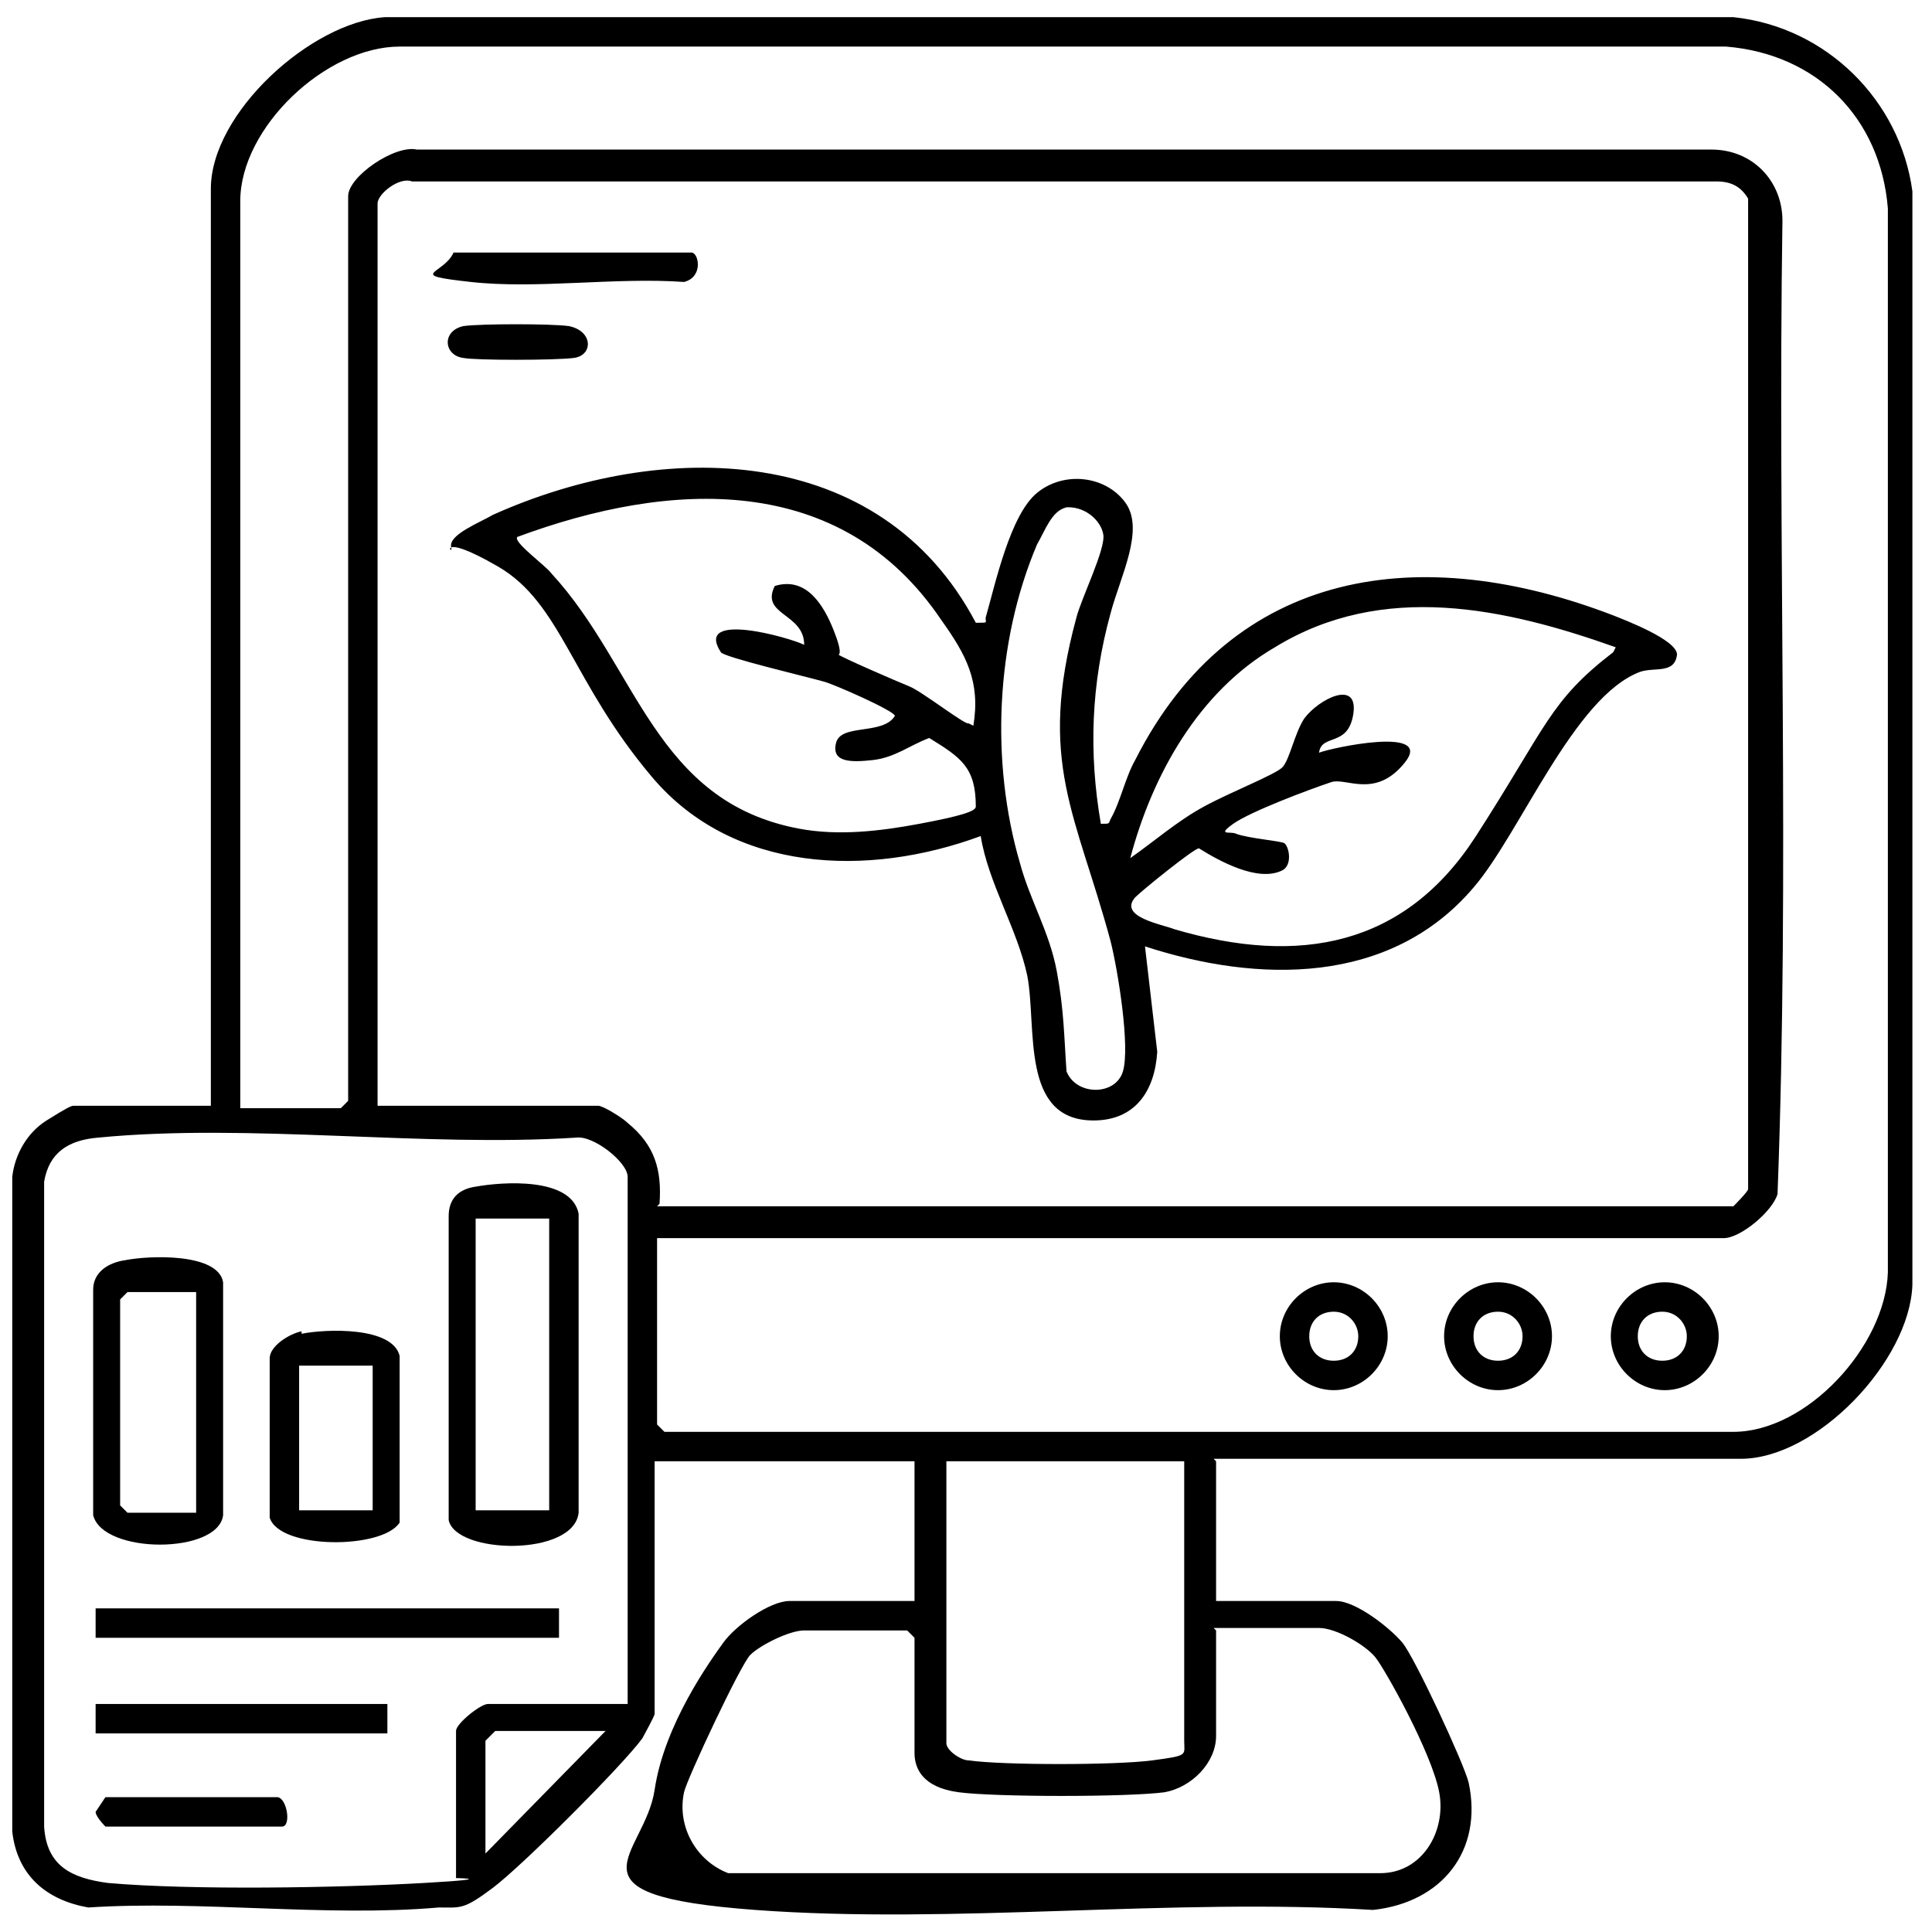
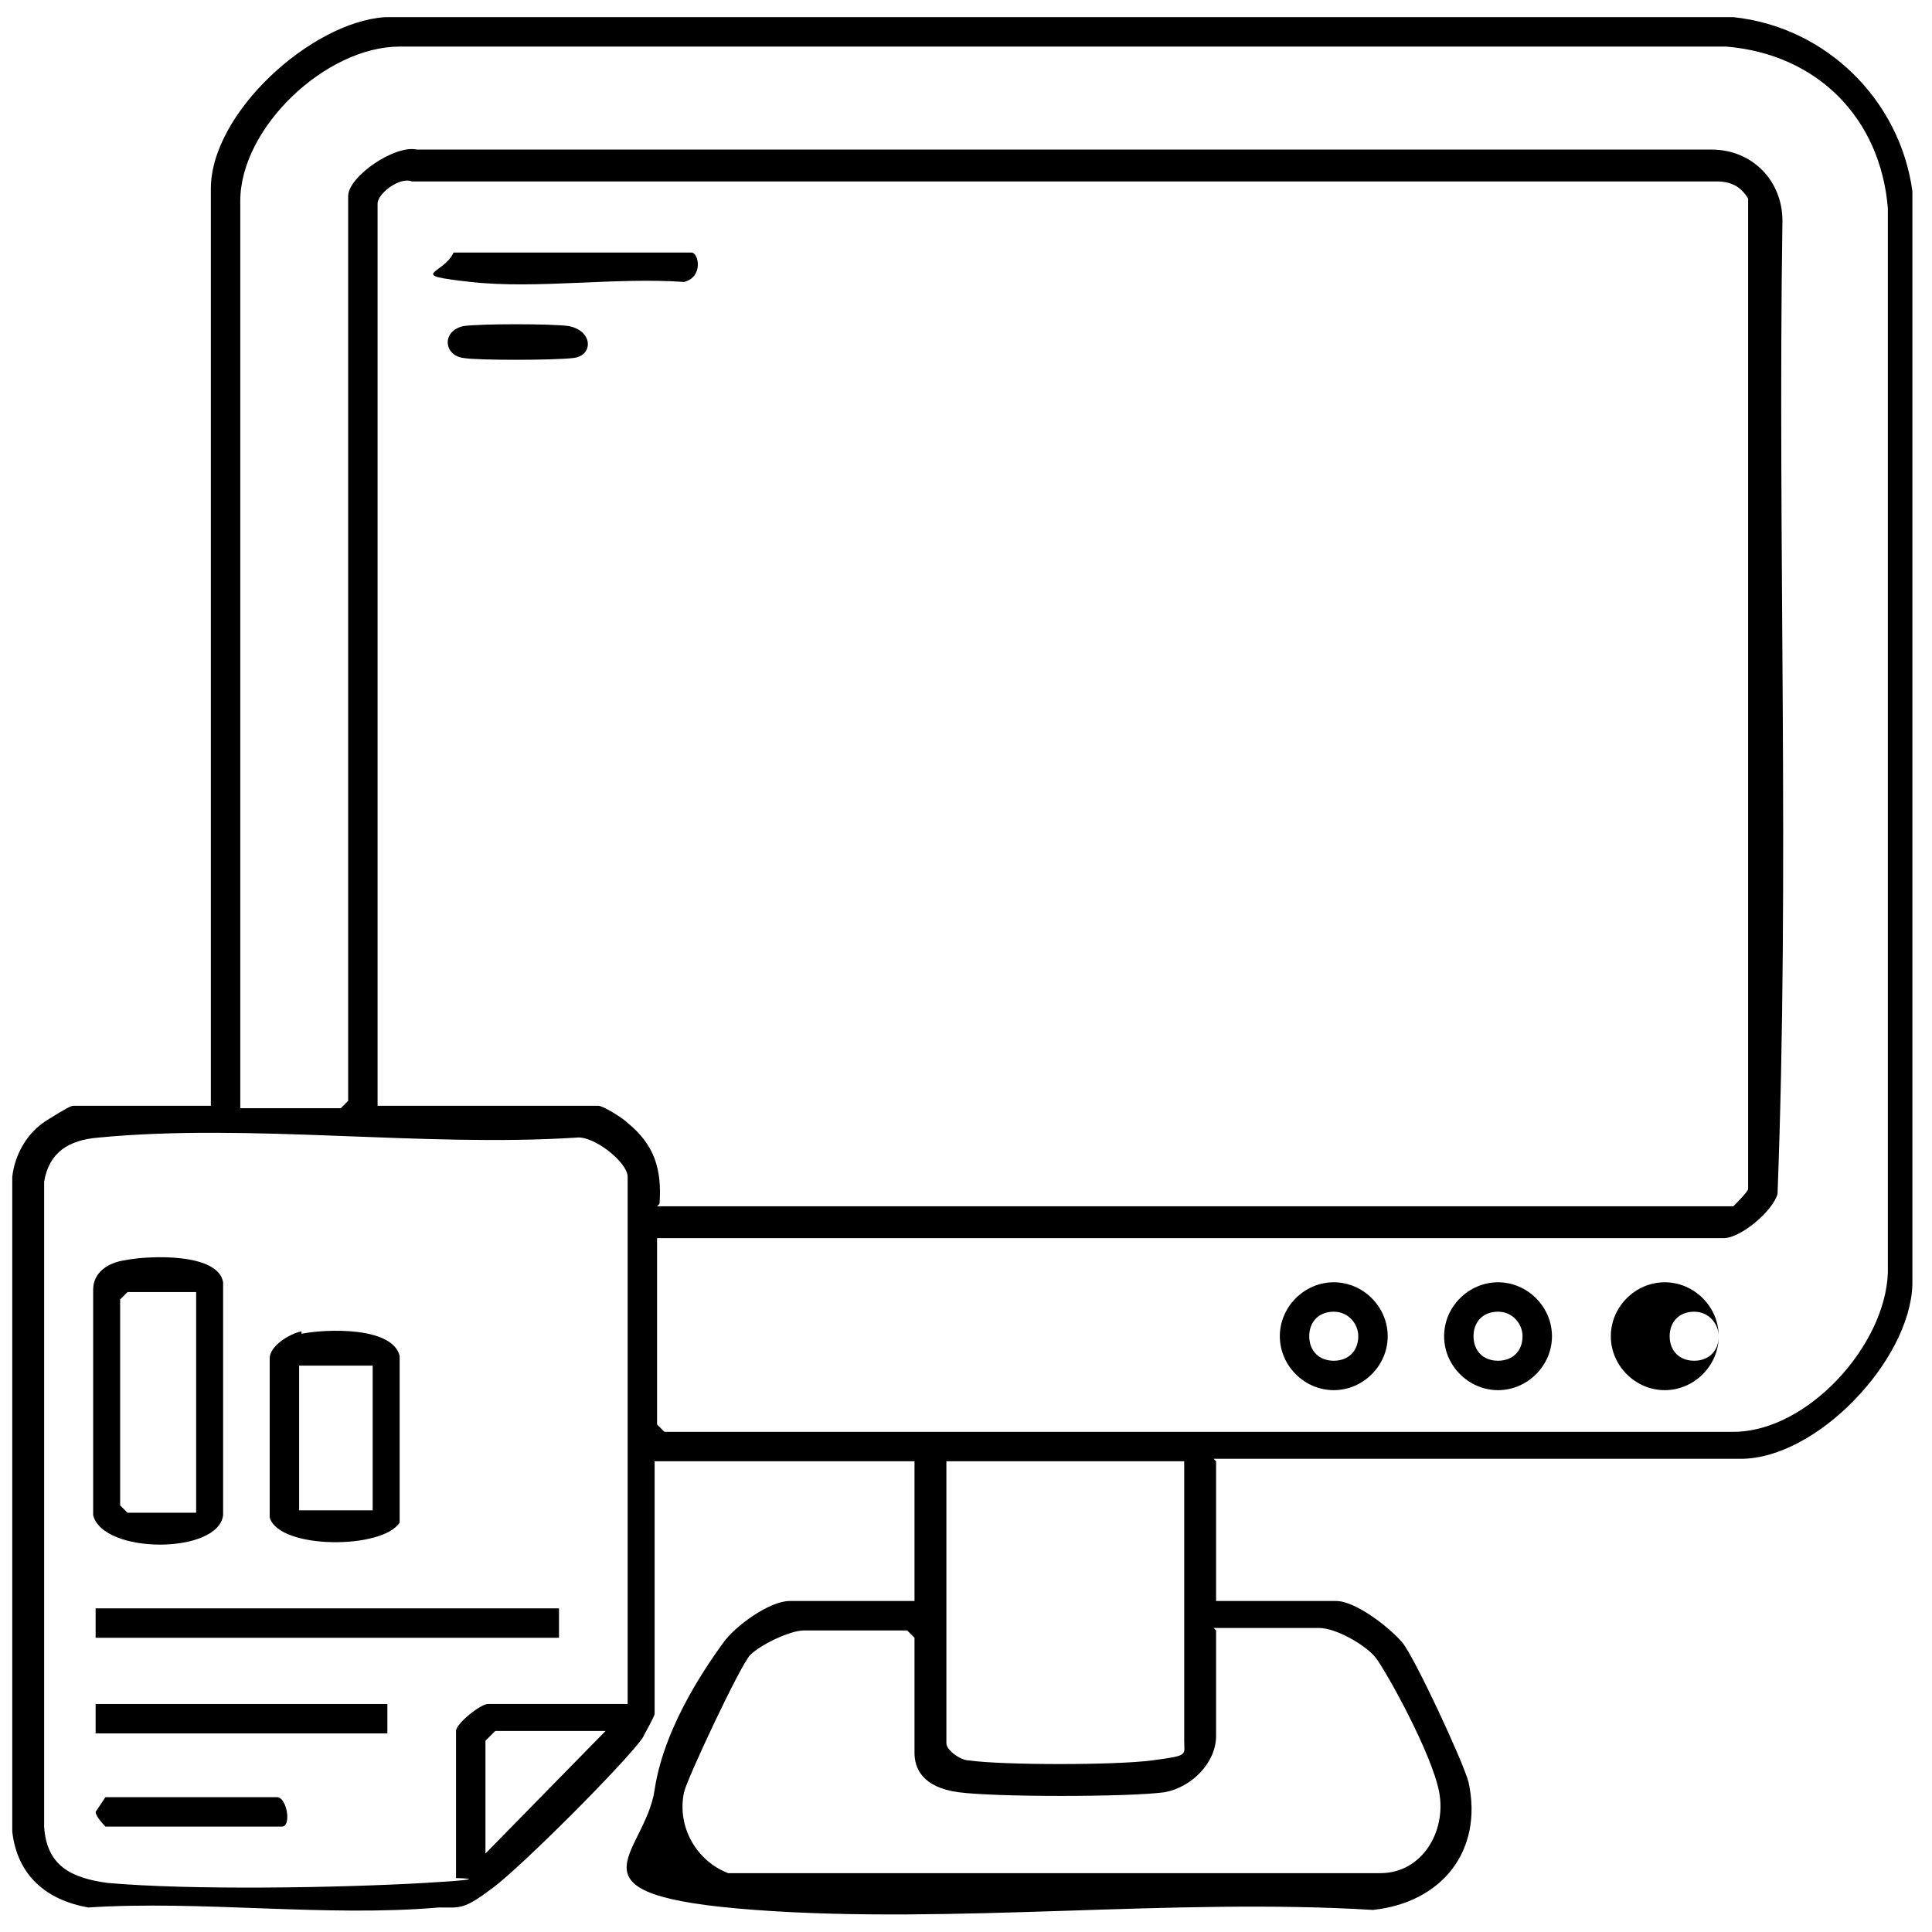
<svg xmlns="http://www.w3.org/2000/svg" id="Camada_1" version="1.1" viewBox="0 0 78.8 78.8">
  <g>
    <path d="M49.6,59.6v5.7h4.9c.8,0,2.2,1.1,2.7,1.7s2.5,4.9,2.7,5.7c.6,2.8-1.1,4.9-3.9,5.2-8.2-.5-17.1.6-25.2,0s-4.5-2.2-4.1-4.9,2.3-5.3,2.8-6,1.9-1.7,2.7-1.7h5.1v-5.7h-10.6v10.3c0,.1-.4.8-.5,1-.8,1.1-4.9,5.2-6.1,6.1s-1.3.8-2.2.8c-4.6.4-9.7-.3-14.3,0-1.7-.3-2.9-1.3-3.1-3.1v-26.7c.1-.9.6-1.8,1.4-2.3s1-.6,1.1-.6h5.6V7.7c0-3.1,4.1-6.8,7.1-7h55c3.8.4,6.8,3.4,7.3,7.1v44.6c-.1,3.1-3.9,7.1-7,7.1h-21.5ZM26.8,50.5v7.6l.3.3h43.6c3,0,6.2-3.5,6.3-6.5V8.5c-.3-3.7-2.9-6.3-6.6-6.6H16.3c-3,0-6.5,3.3-6.5,6.3v37h4.1l.3-.3V8c0-.8,1.9-2.1,2.8-1.9h52.8c1.7,0,2.9,1.3,2.9,2.9-.2,13.2.3,26.5-.2,39.7-.2.7-1.5,1.8-2.2,1.8H26.8ZM26.8,49.2h43.9c0,0,.6-.6.6-.7V8.1c-.3-.5-.7-.7-1.3-.7H16.8c-.5-.2-1.4.5-1.4.9v36.8h9c.2,0,1,.5,1.2.7,1.1.9,1.4,1.9,1.3,3.3ZM25.6,69.5v-21.5c0-.6-1.4-1.7-2.1-1.6-6.3.4-13.3-.6-19.5,0-1.2.1-2,.6-2.2,1.8v26.3c.1,1.6,1.1,2.1,2.6,2.3,3.4.3,9.4.2,12.9,0s.8-.2,1.3-.2v-6c0-.3,1-1.1,1.3-1.1h5.8ZM48.3,59.6h-9.7v11.5c0,.3.6.7.9.7,1.4.2,6,.2,7.5,0s1.3-.2,1.3-.8v-11.5ZM49.6,66.5v4.3c0,1.1-1,2.1-2.1,2.3-1.5.2-6.9.2-8.4,0s-1.8-1-1.8-1.6v-4.7l-.3-.3h-4.2c-.6,0-1.8.6-2.2,1s-2.6,5.1-2.7,5.6c-.3,1.4.5,2.8,1.8,3.3h26.6c1.7,0,2.7-1.7,2.4-3.3s-2.2-5-2.6-5.5-1.6-1.2-2.3-1.2h-4.3ZM24.6,70.6h-4.4s-.4.4-.4.4v4.6l4.9-5Z" />
    <path d="M18.4,10.3h9.8c.3,0,.5,1-.3,1.2-2.8-.2-6,.3-8.7,0s-1.1-.3-.7-1.2Z" />
    <path d="M18.9,13.3c.7-.1,3.6-.1,4.3,0,1,.2,1,1.2.2,1.3s-4,.1-4.5,0c-.8-.1-.9-1.1,0-1.3Z" />
-     <path d="M70.1,54.5c0,1.2-1,2.2-2.2,2.2s-2.2-1-2.2-2.2,1-2.2,2.2-2.2,2.2,1,2.2,2.2ZM68.8,54.5c0-.5-.4-1-1-1s-1,.4-1,1,.4,1,1,1,1-.4,1-1Z" />
+     <path d="M70.1,54.5c0,1.2-1,2.2-2.2,2.2s-2.2-1-2.2-2.2,1-2.2,2.2-2.2,2.2,1,2.2,2.2Zc0-.5-.4-1-1-1s-1,.4-1,1,.4,1,1,1,1-.4,1-1Z" />
    <path d="M56.6,54.5c0,1.2-1,2.2-2.2,2.2s-2.2-1-2.2-2.2,1-2.2,2.2-2.2,2.2,1,2.2,2.2ZM55.4,54.5c0-.5-.4-1-1-1s-1,.4-1,1,.4,1,1,1,1-.4,1-1Z" />
    <path d="M63.3,54.5c0,1.2-1,2.2-2.2,2.2s-2.2-1-2.2-2.2,1-2.2,2.2-2.2,2.2,1,2.2,2.2ZM62.1,54.5c0-.5-.4-1-1-1s-1,.4-1,1,.4,1,1,1,1-.4,1-1Z" />
-     <path d="M39.9,25.4c.4,0,.3,0,.3-.2.4-1.4,1-4.2,2.1-5.1s2.8-.7,3.6.4-.2,3-.6,4.5c-.8,2.9-.9,5.7-.4,8.6.4,0,.3,0,.4-.2.4-.7.6-1.7,1-2.4,4-7.9,11.7-8.9,19.5-5.9.5.2,2.6,1,2.6,1.6-.1.8-.9.5-1.5.7-2.7,1-4.9,6.6-6.8,8.8-3.4,4-8.8,3.9-13.4,2.4l.5,4.3c-.1,1.6-.9,2.8-2.6,2.8-3,0-2.3-3.8-2.7-5.9-.4-1.9-1.6-3.8-1.9-5.7-4.6,1.7-10.1,1.5-13.4-2.4s-3.7-7.1-6.3-8.6-1.8-.3-1.9-.8,1.2-1,1.7-1.3c6.9-3.1,15.8-3,19.7,4.4ZM39.7,29.6c.3-1.8-.3-2.9-1.3-4.3-4.1-6.1-11.1-5.7-17.3-3.4-.2.2,1.2,1.2,1.4,1.5,3.5,3.8,4.2,9.3,10.1,10.4,1.6.3,3.3.1,4.9-.2s2.3-.5,2.3-.7c0-1.6-.6-2-1.9-2.8-.8.3-1.4.8-2.3.9s-1.7.1-1.5-.7,1.9-.3,2.4-1.1c0-.2-2.5-1.3-2.9-1.4-.7-.2-4.1-1-4.2-1.2-1.1-1.7,2.8-.6,3.4-.3,0-1.3-1.8-1.2-1.2-2.4,1.3-.4,2,.8,2.4,1.8s.2,1,.2,1c.1.1,2.4,1.1,2.9,1.3s2.3,1.6,2.4,1.5ZM43.5,20.7c-.6.1-.9,1-1.2,1.5-1.7,4-1.9,8.9-.7,13,.4,1.5,1.2,2.8,1.5,4.4s.3,2.7.4,4.1c.4,1,2,1,2.3,0s-.2-4.1-.5-5.3c-1.4-5.2-3-7.3-1.4-13.2.2-.8,1.2-2.8,1.1-3.4s-.8-1.2-1.6-1.1ZM65.9,26.4c-4.5-1.6-9.5-2.7-13.9,0-3.1,1.8-5,5.2-5.9,8.6,1-.7,1.9-1.5,3-2.1s2.9-1.3,3.2-1.6.5-1.4.9-2c.6-.8,2.2-1.6,2-.2s-1.3.8-1.4,1.6c.5-.2,4.7-1.1,3.5.4s-2.4.6-3,.8c-.9.3-3.3,1.2-4,1.7s-.1.3.1.4c.5.2,1.9.3,2,.4.2.2.3.9-.1,1.1-1,.5-2.6-.4-3.4-.9-.2,0-2.3,1.7-2.6,2-.7.8,1.1,1.1,1.6,1.3,5.1,1.5,9.4.7,12.3-3.8s3-5.5,5.6-7.5Z" />
  </g>
  <g>
-     <path d="M19.4,48.4c1.1-.2,3.9-.4,4.2,1.1v12.2c-.2,1.8-5,1.7-5.3.3v-12.4c0-.7.4-1.1,1.1-1.2ZM19.4,49.7v11.9h3v-11.9h-3Z" />
    <path d="M5.1,51.4c1-.2,3.8-.3,4,.9v9.5c-.2,1.6-4.9,1.6-5.3,0v-9.2c0-.7.6-1.1,1.3-1.2ZM8,52.7h-2.8l-.3.3v8.4l.3.3h2.8v-8.9Z" />
    <path d="M12.3,54.4c1-.2,3.7-.3,4,.9v6.8c-.7,1.1-4.9,1.1-5.3-.2v-6.5c0-.5.8-1,1.3-1.1ZM15.2,55.7h-3v5.9h3v-5.9Z" />
    <rect x="3.9" y="65.6" width="18.9" height="1.2" />
    <rect x="3.9" y="69.5" width="11.9" height="1.2" />
    <path d="M4.3,73.3h7c.4,0,.6,1.2.2,1.2h-7.2c0,0-.4-.4-.4-.6l.4-.6Z" />
  </g>
</svg>